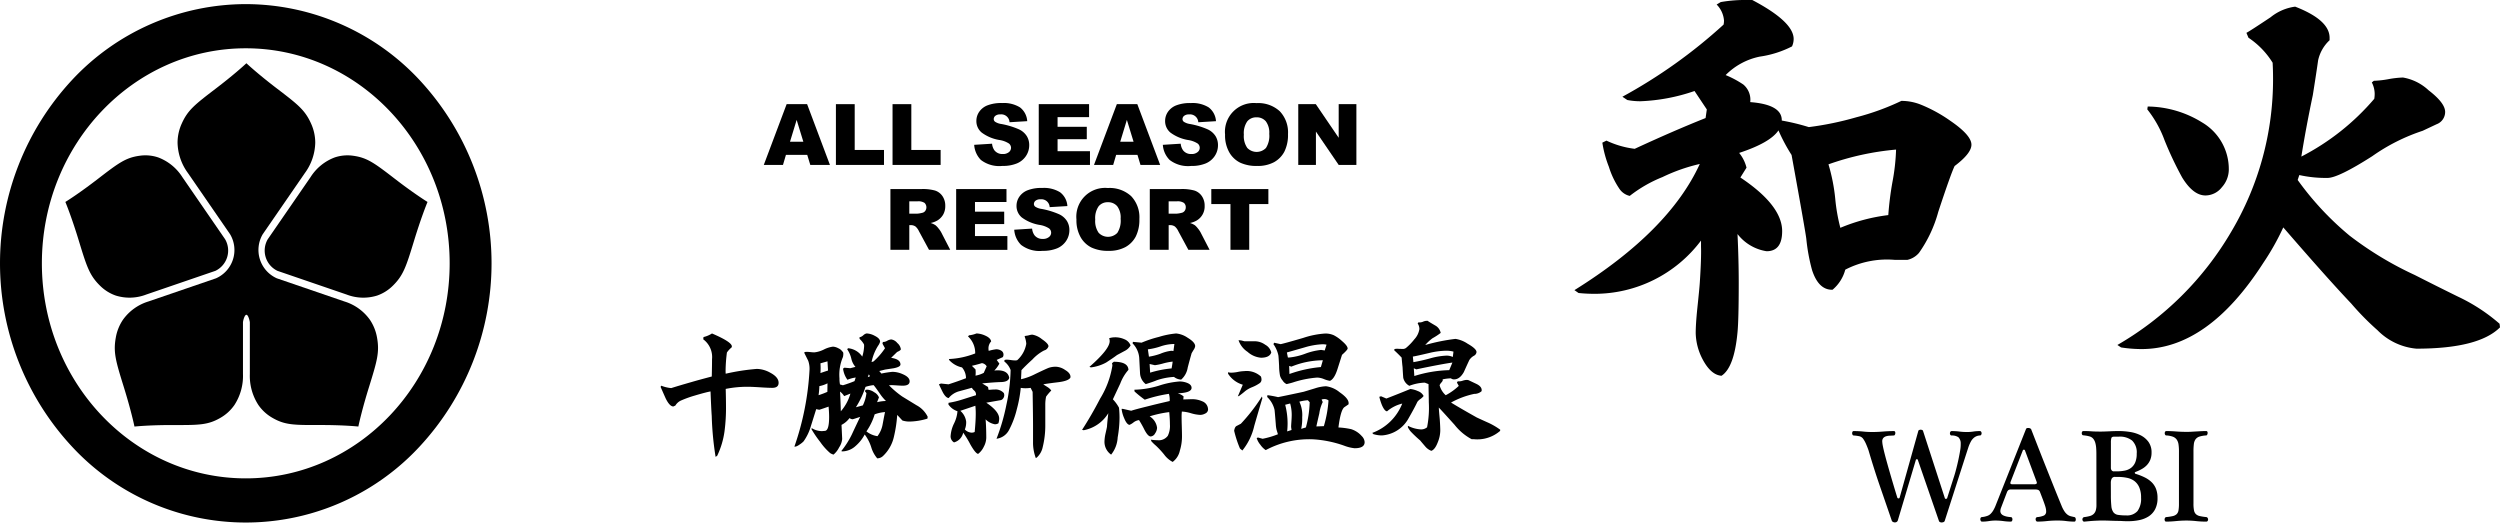
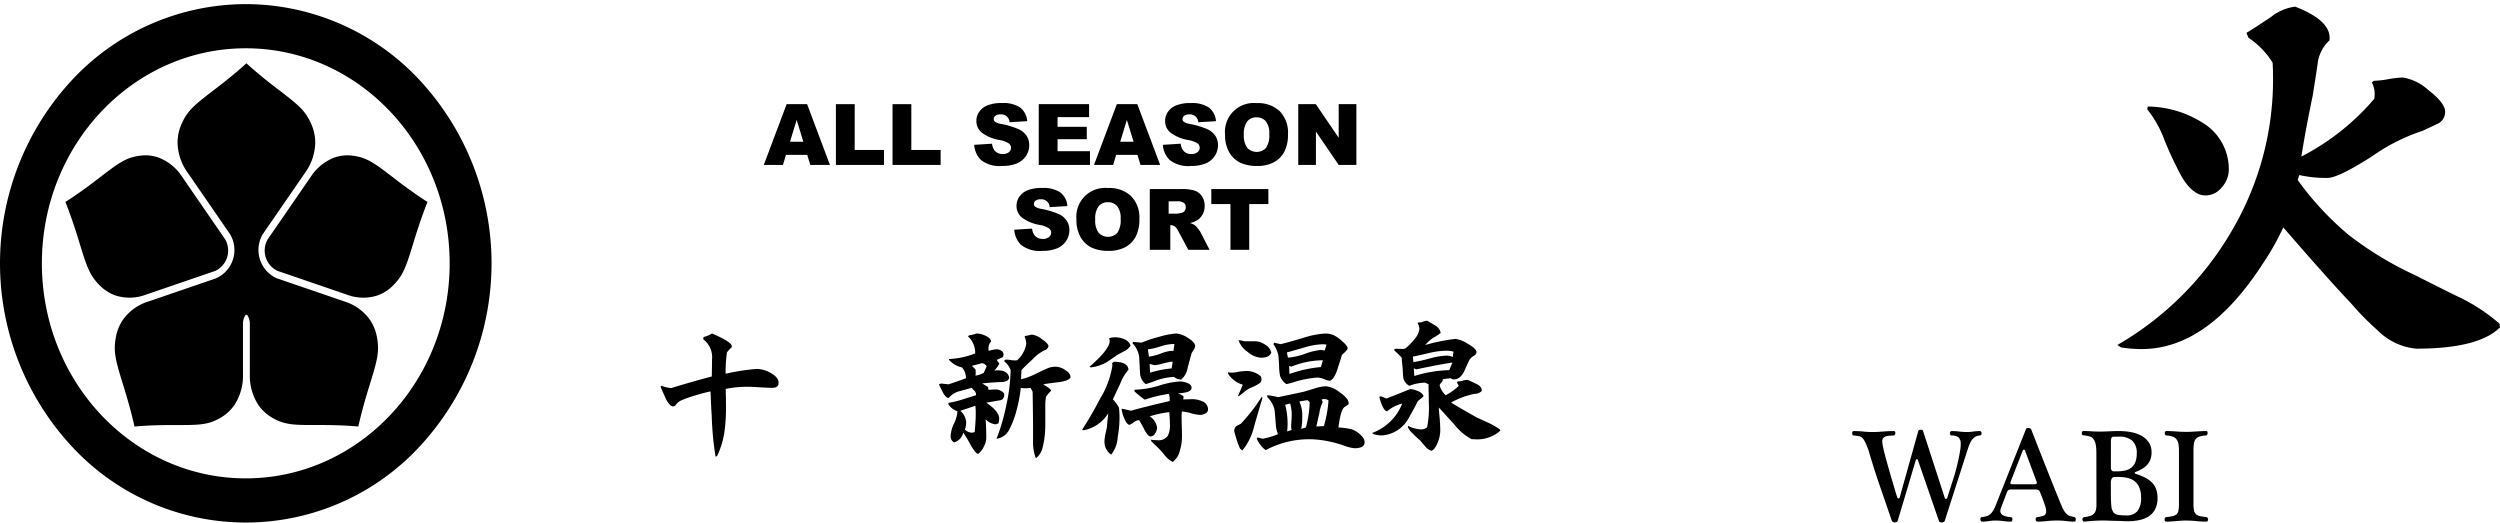
<svg xmlns="http://www.w3.org/2000/svg" width="235.667" height="49.257" viewBox="0 0 235.667 49.257">
  <g transform="translate(-40 -9.612)">
    <g transform="translate(40 10)">
      <path d="M170.026,109.49,166,103.641a4.625,4.625,0,0,0-2.279-1.863h0a3.777,3.777,0,0,0-1.734-.161h0c-1.326.177-1.991.673-3.948,2.18h0c-1.657,1.278-2.77,1.99-3.072,2.177h0c.14.339.643,1.6,1.272,3.666h0c.742,2.432,1.005,3.246,1.978,4.211h0a3.936,3.936,0,0,0,1.493.945h0a4.359,4.359,0,0,0,2.882-.094h0l6.52-2.234A2.124,2.124,0,0,0,170.026,109.49Z" transform="translate(-148.805 -87.325)" />
      <path d="M190.339,107.6a4.31,4.31,0,0,0-.681-1.69,4.594,4.594,0,0,0-2.385-1.71l-6.382-2.187a2.928,2.928,0,0,1-1.325-4.156l3.975-5.77a5.013,5.013,0,0,0,.975-2.862,4.378,4.378,0,0,0-.391-1.789c-.57-1.274-1.222-1.789-3.186-3.286-1.664-1.268-2.65-2.164-2.913-2.409-.263.245-1.249,1.141-2.913,2.409-1.964,1.5-2.616,2.012-3.186,3.286a4.371,4.371,0,0,0-.391,1.789,5.006,5.006,0,0,0,.975,2.862l3.975,5.77a2.913,2.913,0,0,1-1.325,4.157l-6.382,2.187a4.593,4.593,0,0,0-2.384,1.711,4.3,4.3,0,0,0-.681,1.69c-.25,1.384-.008,2.205.746,4.633.64,2.057.938,3.394,1.014,3.754.349-.035,1.646-.149,3.7-.143,2.423.007,3.238-.005,4.409-.683a4.036,4.036,0,0,0,1.313-1.205,5.025,5.025,0,0,0,.806-2.92v-4.861c0-.139.143-.722.324-.724s.323.615.324.723v4.861a5.029,5.029,0,0,0,.806,2.92,4.04,4.04,0,0,0,1.313,1.205c1.171.678,1.986.69,4.409.683,2.053-.007,3.35.108,3.7.143.077-.361.374-1.7,1.014-3.754C190.347,109.8,190.589,108.98,190.339,107.6Z" transform="translate(-154.798 -76.167)" />
      <path d="M199.093,112.468l6.52,2.234a4.367,4.367,0,0,0,2.882.094h0a3.94,3.94,0,0,0,1.493-.945h0c.973-.965,1.236-1.779,1.979-4.211h0c.629-2.061,1.132-3.327,1.272-3.666h0c-.3-.188-1.414-.9-3.072-2.177h0c-1.956-1.507-2.622-2-3.947-2.18h0a3.775,3.775,0,0,0-1.734.161h0a4.621,4.621,0,0,0-2.279,1.863h0l-4.03,5.849A2.12,2.12,0,0,0,199.093,112.468Z" transform="translate(-172.938 -87.324)" />
      <path d="M164.065,73.178c10.615,0,19.22,9.075,19.22,20.271s-8.605,20.271-19.22,20.271-19.22-9.076-19.22-20.271,8.606-20.271,19.22-20.271m0-4.164a22.429,22.429,0,0,0-16.382,7.157,25.389,25.389,0,0,0,0,34.555,22.329,22.329,0,0,0,32.765,0,25.389,25.389,0,0,0,0-34.555,22.43,22.43,0,0,0-16.382-7.157Z" transform="translate(-140.897 -69.014)" />
    </g>
    <g transform="translate(-2203 691.318)">
      <g transform="translate(2417.599 -641.358)">
        <g transform="translate(0)">
          <path d="M159.547,575.82c-.017-.058-.051-.086-.1-.081a.109.109,0,0,0-.1.094l-1.694,5.681a.258.258,0,0,1-.119.144.326.326,0,0,1-.176.038.384.384,0,0,1-.17-.05.221.221,0,0,1-.1-.107q-.564-1.642-1.116-3.241t-1.078-3.392c-.025-.074-.056-.16-.094-.257s-.077-.195-.12-.294a2.96,2.96,0,0,0-.138-.289,2.242,2.242,0,0,0-.138-.225.618.618,0,0,0-.364-.264,3.847,3.847,0,0,0-.552-.075.112.112,0,0,1-.1-.068.3.3,0,0,1-.006-.282.108.108,0,0,1,.106-.064,8.648,8.648,0,0,1,.91.044,7.848,7.848,0,0,0,.858.043c.317,0,.647-.014.991-.043s.69-.044,1.041-.044a.11.11,0,0,1,.107.064.253.253,0,0,1,.024.137.34.34,0,0,1-.043.145.112.112,0,0,1-.1.068c-.125.009-.251.015-.376.019a1.353,1.353,0,0,0-.351.056.577.577,0,0,0-.263.163.474.474,0,0,0-.1.326,2.7,2.7,0,0,0,.057.426c.038.2.108.5.212.9s.249.921.433,1.56.421,1.44.715,2.4a.118.118,0,0,0,.113.082.1.1,0,0,0,.113-.082l1.755-6.269a.129.129,0,0,1,.082-.094.341.341,0,0,1,.287,0,.129.129,0,0,1,.082.094l2.044,6.3c.016.067.054.1.113.094a.119.119,0,0,0,.113-.069l.69-2.169c.05-.158.111-.376.181-.652s.139-.559.2-.852.115-.571.157-.834a3.1,3.1,0,0,0,.05-.62.814.814,0,0,0-.219-.614,1.1,1.1,0,0,0-.634-.164.135.135,0,0,1-.125-.062.263.263,0,0,1-.038-.139.255.255,0,0,1,.043-.15.14.14,0,0,1,.12-.064,5.685,5.685,0,0,1,.734.044,5.2,5.2,0,0,0,.7.043,3.482,3.482,0,0,0,.6-.043,3.855,3.855,0,0,1,.639-.044.125.125,0,0,1,.106.064.237.237,0,0,1,.044.137.3.3,0,0,1-.038.145.141.141,0,0,1-.138.068.948.948,0,0,0-.5.177,1.212,1.212,0,0,0-.339.4,3.407,3.407,0,0,0-.245.576l-.219.677-1.994,6.206a.187.187,0,0,1-.113.126.489.489,0,0,1-.188.037.319.319,0,0,1-.163-.043.164.164,0,0,1-.088-.106Z" transform="translate(-153.352 -572.799)" />
          <path d="M168.78,578.585a.427.427,0,0,0-.251.057.482.482,0,0,0-.138.194l-.564,1.479a1.012,1.012,0,0,0-.063.288.428.428,0,0,0,.081.27.558.558,0,0,0,.22.169,1.556,1.556,0,0,0,.313.1,2.586,2.586,0,0,0,.364.049.134.134,0,0,1,.125.069.3.3,0,0,1,0,.288.134.134,0,0,1-.125.069,5.408,5.408,0,0,1-.69-.051,5.9,5.9,0,0,0-.741-.05,3.875,3.875,0,0,0-.626.05,3.939,3.939,0,0,1-.652.051.129.129,0,0,1-.107-.064.282.282,0,0,1-.05-.137.3.3,0,0,1,.025-.145.145.145,0,0,1,.119-.082l.189-.025a2.285,2.285,0,0,0,.344-.094.822.822,0,0,0,.288-.181,1.633,1.633,0,0,0,.258-.333,3.3,3.3,0,0,0,.25-.533l2.835-7.134c.025-.066.092-.1.2-.1a.377.377,0,0,1,.276.1q.312.8.67,1.718t.734,1.862q.376.946.751,1.881t.716,1.761a2.869,2.869,0,0,0,.294.564,1.262,1.262,0,0,0,.288.3.885.885,0,0,0,.3.137c.1.026.209.05.326.075a.138.138,0,0,1,.106.082.353.353,0,0,1,.032.145.309.309,0,0,1-.032.137.1.1,0,0,1-.095.064,5.672,5.672,0,0,1-.771-.051,6.334,6.334,0,0,0-.833-.05,9.38,9.38,0,0,0-.99.05,8.232,8.232,0,0,1-.89.051.149.149,0,0,1-.132-.069.288.288,0,0,1-.044-.157.24.24,0,0,1,.038-.131.175.175,0,0,1,.125-.069,1.98,1.98,0,0,0,.628-.15.416.416,0,0,0,.2-.413,1.236,1.236,0,0,0-.019-.2,2.182,2.182,0,0,0-.081-.308c-.042-.13-.1-.3-.176-.5s-.176-.466-.3-.784a.34.34,0,0,0-.17-.206.986.986,0,0,0-.344-.044Zm2.157-.488a.368.368,0,0,0,.238-.057c.041-.038.041-.106,0-.207l-1.092-2.934a.1.1,0,0,0-.1-.062.1.1,0,0,0-.1.062l-1.14,2.934c-.042.109-.046.18-.013.214a.268.268,0,0,0,.187.05Z" transform="translate(-153.797 -572.793)" />
          <path d="M177.169,575.236c0-.184-.006-.365-.019-.54a2.442,2.442,0,0,0-.081-.488,1.079,1.079,0,0,0-.194-.39.683.683,0,0,0-.358-.225,2.813,2.813,0,0,0-.288-.064c-.1-.016-.2-.029-.288-.038a.125.125,0,0,1-.113-.062.268.268,0,0,1-.038-.139.261.261,0,0,1,.038-.137.125.125,0,0,1,.113-.064c.284,0,.539.009.765.026s.489.024.791.024c.125,0,.264,0,.419-.006s.313-.01.476-.018.322-.015.477-.019.294-.007.42-.007a6.958,6.958,0,0,1,1.029.082,3.38,3.38,0,0,1,1,.308,2.063,2.063,0,0,1,.752.62,1.669,1.669,0,0,1,.3,1.022,1.776,1.776,0,0,1-.12.677,1.633,1.633,0,0,1-.319.5,2,2,0,0,1-.477.37,4.034,4.034,0,0,1-.577.27c-.068.025-.1.058-.088.1a.119.119,0,0,0,.088.089,5.415,5.415,0,0,1,.872.344,2.489,2.489,0,0,1,.645.458,1.76,1.76,0,0,1,.4.62,2.335,2.335,0,0,1,.139.846,2.233,2.233,0,0,1-.233,1.079,1.784,1.784,0,0,1-.62.67,2.619,2.619,0,0,1-.883.344,5.1,5.1,0,0,1-1.022.1c-.159,0-.336,0-.532-.013s-.4-.014-.608-.018-.421-.011-.635-.019-.411-.012-.6-.012-.334,0-.476.007-.278.011-.407.019-.263.018-.4.031l-.471.044a.14.14,0,0,1-.138-.051.244.244,0,0,1-.056-.137.254.254,0,0,1,.038-.151.184.184,0,0,1,.144-.088,3.518,3.518,0,0,0,.52-.1.843.843,0,0,0,.358-.195.774.774,0,0,0,.2-.333,1.817,1.817,0,0,0,.063-.527Zm1.367,1.329a.385.385,0,0,0,.069.225.258.258,0,0,0,.231.1h.238a3.924,3.924,0,0,0,.759-.069,1.449,1.449,0,0,0,.6-.257,1.287,1.287,0,0,0,.394-.508,2.058,2.058,0,0,0,.144-.834,1.548,1.548,0,0,0-.432-1.235,1.866,1.866,0,0,0-1.248-.37h-.425c-.159,0-.254.044-.283.132a1.546,1.546,0,0,0-.044.446Zm0,2.519a10.021,10.021,0,0,0,.044,1.073,1.172,1.172,0,0,0,.194.589.671.671,0,0,0,.433.245,4.592,4.592,0,0,0,.758.05,1.309,1.309,0,0,0,1.084-.414,1.974,1.974,0,0,0,.333-1.255,2.374,2.374,0,0,0-.176-.984,1.484,1.484,0,0,0-.47-.6,1.772,1.772,0,0,0-.7-.294,4.3,4.3,0,0,0-.852-.081h-.238a.334.334,0,0,0-.333.163.88.88,0,0,0-.082.4Z" transform="translate(-154.149 -572.804)" />
          <path d="M185.242,575.01a4.378,4.378,0,0,0-.043-.666,1.05,1.05,0,0,0-.17-.451.794.794,0,0,0-.357-.269,2.064,2.064,0,0,0-.62-.12.12.12,0,0,1-.113-.068.288.288,0,0,1-.039-.145.254.254,0,0,1,.039-.137.123.123,0,0,1,.113-.064q.4,0,.915.038c.341.026.664.038.965.038.176,0,.34,0,.495-.012l.451-.026.445-.025c.151-.008.313-.013.489-.013a.11.11,0,0,1,.107.064.244.244,0,0,1,.025.137.37.37,0,0,1-.043.145.113.113,0,0,1-.1.068,2.519,2.519,0,0,0-.626.107.732.732,0,0,0-.365.251.972.972,0,0,0-.163.445,5.583,5.583,0,0,0-.037.7v4.914a3.2,3.2,0,0,0,.05.646.669.669,0,0,0,.181.357.787.787,0,0,0,.369.182,4.888,4.888,0,0,0,.615.094.172.172,0,0,1,.119.082.266.266,0,0,1,.044.145.235.235,0,0,1-.044.137.152.152,0,0,1-.132.064,8.707,8.707,0,0,1-.959-.051,8.476,8.476,0,0,0-.909-.05c-.317,0-.646.017-.985.05s-.646.051-.921.051a.123.123,0,0,1-.113-.064.251.251,0,0,1-.038-.137.285.285,0,0,1,.038-.145.151.151,0,0,1,.113-.082,4.634,4.634,0,0,0,.62-.094.787.787,0,0,0,.365-.182.644.644,0,0,0,.175-.357,3.713,3.713,0,0,0,.043-.646Z" transform="translate(-154.437 -572.804)" />
        </g>
      </g>
      <g transform="translate(2391.422 -681.707)">
        <g transform="translate(0 0)">
-           <path d="M146.871,534.633a1.712,1.712,0,0,1-.154.7,9.654,9.654,0,0,1-3.051.965,6.3,6.3,0,0,0-3.206,1.738,9.306,9.306,0,0,1,1.661.887,1.866,1.866,0,0,1,.657,1.661q2.972.231,2.973,1.7v.039a20.419,20.419,0,0,1,2.548.618,29.239,29.239,0,0,0,4.48-.927,23.344,23.344,0,0,0,4.248-1.545,4.946,4.946,0,0,1,1.815.347,13.787,13.787,0,0,1,2.819,1.545q1.969,1.351,1.969,2.24,0,.812-1.584,2.008-.347.7-1.544,4.326a12.238,12.238,0,0,1-1.815,3.861,2.025,2.025,0,0,1-1.081.657h-1.235a8.552,8.552,0,0,0-4.634.927,3.7,3.7,0,0,1-1.2,1.892q-1.315.038-1.931-1.854a17.749,17.749,0,0,1-.541-2.935q-.078-.694-1.39-7.916a16.491,16.491,0,0,1-1.236-2.317q-.773,1.159-3.706,2.124a3.533,3.533,0,0,1,.694,1.39l-.579.927q3.939,2.627,3.939,5.059,0,1.892-1.468,1.892a4.3,4.3,0,0,1-2.741-1.621q.116,2.432.116,4.595,0,3.477-.116,4.673-.31,3.32-1.507,4.093-1-.077-1.777-1.544a5.552,5.552,0,0,1-.656-2.472q0-.849.154-2.355.192-1.816.231-2.395.153-2.316.116-3.4v-.58a12.539,12.539,0,0,1-10.079,5.02,14.588,14.588,0,0,1-1.468-.077l-.386-.27q8.92-5.561,11.817-11.894a16.609,16.609,0,0,0-3.515,1.235,12.547,12.547,0,0,0-3.089,1.777,1.606,1.606,0,0,1-.965-.657,7.8,7.8,0,0,1-1-2.085,10.5,10.5,0,0,1-.617-2.278l.386-.193a8.62,8.62,0,0,0,2.665.773q3.667-1.7,6.681-2.9l.116-.811-1.159-1.738a17.557,17.557,0,0,1-5.1.965,6.3,6.3,0,0,1-1.235-.116l-.463-.309a48.721,48.721,0,0,0,9.538-6.8,1.948,1.948,0,0,0,.039-.387,2.4,2.4,0,0,0-.694-1.505l.386-.232a13.238,13.238,0,0,1,2.549-.194h.424Q146.87,533.011,146.871,534.633Zm9.654,10.427a25.808,25.808,0,0,0-6.372,1.39,17.21,17.21,0,0,1,.637,3.224,17.1,17.1,0,0,0,.483,2.761,16.924,16.924,0,0,1,4.519-1.2,30.165,30.165,0,0,1,.386-3.089A19.476,19.476,0,0,0,156.525,545.06Z" transform="translate(-126.211 -530.958)" />
          <path d="M215.341,561.842q-2.01,2.007-7.878,2.008a5.882,5.882,0,0,1-3.669-1.738,25.376,25.376,0,0,1-2.471-2.51q-2.2-2.316-6.411-7.183a23.655,23.655,0,0,1-1.892,3.359q-5.212,8.11-11.469,8.11a12.794,12.794,0,0,1-1.931-.154l-.347-.232a29.538,29.538,0,0,0,10.735-10.678,28.111,28.111,0,0,0,3.939-14.5q0-.7-.039-1.429a7.662,7.662,0,0,0-2.278-2.355l-.193-.463q.308-.155,2.278-1.468a4.636,4.636,0,0,1,2.318-1q3.281,1.275,3.244,2.973v.193a3.642,3.642,0,0,0-1.081,1.892q-.156,1.121-.5,3.282-.657,3.129-1.081,5.793a22.673,22.673,0,0,0,6.874-5.445,2.9,2.9,0,0,0,.039-.464,2.409,2.409,0,0,0-.27-1.081l.193-.154a9.025,9.025,0,0,0,1.371-.154,8.886,8.886,0,0,1,1.371-.154,4.683,4.683,0,0,1,2.413,1.2q1.565,1.2,1.564,2.047a1.235,1.235,0,0,1-.811,1.158l-1.313.618a18,18,0,0,0-4.75,2.394q-3.206,2.047-4.209,2.047a11.461,11.461,0,0,1-2.665-.27l-.154.464a27.9,27.9,0,0,0,4.9,5.252,32.207,32.207,0,0,0,6.14,3.707q2.046,1.042,4.093,2.047a16.867,16.867,0,0,1,3.9,2.548Zm-25.564-14.867a2.521,2.521,0,0,1-.656,1.66,1.977,1.977,0,0,1-1.545.772q-1.159,0-2.2-1.7a32.68,32.68,0,0,1-1.661-3.514,10.432,10.432,0,0,0-1.622-2.9l.039-.27a9.894,9.894,0,0,1,5.137,1.506A5.1,5.1,0,0,1,189.776,546.975Z" transform="translate(-128.096 -530.981)" />
        </g>
      </g>
    </g>
    <g transform="translate(-2291 589.145)">
      <g transform="translate(2403 -569.812)">
        <path d="M138.343,613.529h-2.009l-.278.946h-1.809l2.154-5.728h1.93l2.152,5.728H138.63Zm-.367-1.239-.631-2.059-.627,2.059Z" transform="translate(-134.247 -608.649)" />
        <path d="M142.743,608.747h1.771v4.317h2.762v1.411h-4.533Z" transform="translate(-135.944 -608.649)" />
        <path d="M149.413,608.747h1.771v4.317h2.762v1.411h-4.533Z" transform="translate(-137.276 -608.649)" />
        <path d="M159.032,612.556l1.685-.106a1.287,1.287,0,0,0,.222.625.939.939,0,0,0,.782.348.868.868,0,0,0,.584-.178.53.53,0,0,0,.2-.413.524.524,0,0,0-.2-.4,2.267,2.267,0,0,0-.907-.332,3.849,3.849,0,0,1-1.66-.7,1.394,1.394,0,0,1-.5-1.106,1.491,1.491,0,0,1,.256-.834,1.689,1.689,0,0,1,.769-.617,3.584,3.584,0,0,1,1.408-.225,2.88,2.88,0,0,1,1.676.408,1.763,1.763,0,0,1,.684,1.3l-1.668.1a.778.778,0,0,0-.867-.738.707.707,0,0,0-.466.131.4.4,0,0,0-.156.318.319.319,0,0,0,.13.247,1.444,1.444,0,0,0,.594.21,7.439,7.439,0,0,1,1.663.507,1.741,1.741,0,0,1,.73.635,1.6,1.6,0,0,1,.228.848,1.81,1.81,0,0,1-.3,1.015,1.9,1.9,0,0,1-.852.706,3.437,3.437,0,0,1-1.378.24,2.84,2.84,0,0,1-2.025-.563A2.225,2.225,0,0,1,159.032,612.556Z" transform="translate(-139.198 -608.625)" />
        <path d="M166.636,608.747h4.744v1.223h-2.97v.911h2.754v1.168H168.41v1.129h3.055v1.3h-4.83Z" transform="translate(-140.716 -608.649)" />
        <path d="M177.241,613.529h-2.01l-.279.946h-1.808l2.153-5.728h1.93l2.153,5.728h-1.854Zm-.367-1.239-.631-2.059-.627,2.059Z" transform="translate(-142.016 -608.649)" />
        <path d="M181.255,612.556l1.684-.106a1.279,1.279,0,0,0,.223.625.933.933,0,0,0,.781.348.867.867,0,0,0,.583-.178.51.51,0,0,0,.011-.811,2.294,2.294,0,0,0-.907-.332,3.857,3.857,0,0,1-1.661-.7,1.4,1.4,0,0,1-.5-1.106,1.5,1.5,0,0,1,.256-.834,1.689,1.689,0,0,1,.769-.617,3.59,3.59,0,0,1,1.41-.225,2.874,2.874,0,0,1,1.673.408,1.763,1.763,0,0,1,.687,1.3l-1.669.1a.78.78,0,0,0-.867-.738.7.7,0,0,0-.464.131.4.4,0,0,0-.157.318.318.318,0,0,0,.129.247,1.454,1.454,0,0,0,.594.21,7.411,7.411,0,0,1,1.663.507,1.741,1.741,0,0,1,.73.635,1.609,1.609,0,0,1,.23.848,1.811,1.811,0,0,1-.3,1.015,1.906,1.906,0,0,1-.851.706,3.452,3.452,0,0,1-1.38.24,2.84,2.84,0,0,1-2.024-.563A2.215,2.215,0,0,1,181.255,612.556Z" transform="translate(-143.637 -608.625)" />
        <path d="M188.583,611.591a2.712,2.712,0,0,1,2.959-2.966,2.992,2.992,0,0,1,2.2.768,2.891,2.891,0,0,1,.774,2.15,3.538,3.538,0,0,1-.338,1.648,2.423,2.423,0,0,1-.976,1,3.243,3.243,0,0,1-1.593.357,3.648,3.648,0,0,1-1.6-.309,2.41,2.41,0,0,1-1.03-.977A3.229,3.229,0,0,1,188.583,611.591Zm1.771.007a1.928,1.928,0,0,0,.322,1.247,1.22,1.22,0,0,0,1.761.008,2.118,2.118,0,0,0,.312-1.333,1.774,1.774,0,0,0-.325-1.182,1.118,1.118,0,0,0-.886-.374,1.081,1.081,0,0,0-.86.379A1.934,1.934,0,0,0,190.354,611.6Z" transform="translate(-145.1 -608.625)" />
        <path d="M197.206,608.747h1.654l2.157,3.17v-3.17h1.668v5.728h-1.668l-2.146-3.145v3.145h-1.665Z" transform="translate(-146.823 -608.649)" />
-         <path d="M149.163,624.475v-5.728h2.951a4.288,4.288,0,0,1,1.253.14,1.346,1.346,0,0,1,.7.523,1.583,1.583,0,0,1,.266.927,1.606,1.606,0,0,1-.2.823,1.583,1.583,0,0,1-.559.56,2.108,2.108,0,0,1-.622.227,1.784,1.784,0,0,1,.461.211,1.811,1.811,0,0,1,.282.3,2.335,2.335,0,0,1,.249.356l.856,1.66h-2l-.947-1.751a1.327,1.327,0,0,0-.321-.441.737.737,0,0,0-.433-.133h-.156v2.325Zm1.779-3.407h.745a2.593,2.593,0,0,0,.469-.078.468.468,0,0,0,.288-.179.584.584,0,0,0-.064-.759,1.071,1.071,0,0,0-.661-.148h-.777Z" transform="translate(-137.226 -610.647)" />
-         <path d="M156.907,618.747h4.744v1.223h-2.97v.911h2.755v1.168h-2.755v1.129h3.055v1.3h-4.83Z" transform="translate(-138.773 -610.647)" />
        <path d="M163.749,622.556l1.684-.106a1.287,1.287,0,0,0,.223.625.935.935,0,0,0,.782.348.866.866,0,0,0,.583-.178.51.51,0,0,0,.011-.812,2.291,2.291,0,0,0-.907-.332,3.858,3.858,0,0,1-1.661-.7,1.4,1.4,0,0,1-.5-1.106,1.5,1.5,0,0,1,.256-.834,1.689,1.689,0,0,1,.769-.617,3.593,3.593,0,0,1,1.41-.225,2.873,2.873,0,0,1,1.673.408,1.763,1.763,0,0,1,.687,1.3l-1.669.1a.78.78,0,0,0-.867-.738.7.7,0,0,0-.464.131.4.4,0,0,0-.156.318.317.317,0,0,0,.128.247,1.455,1.455,0,0,0,.594.21,7.416,7.416,0,0,1,1.663.507,1.741,1.741,0,0,1,.73.635,1.6,1.6,0,0,1,.23.848,1.812,1.812,0,0,1-.3,1.016,1.9,1.9,0,0,1-.851.706,3.453,3.453,0,0,1-1.38.24,2.841,2.841,0,0,1-2.024-.562A2.216,2.216,0,0,1,163.749,622.556Z" transform="translate(-140.14 -610.622)" />
        <path d="M171.077,621.591a2.712,2.712,0,0,1,2.959-2.966,2.992,2.992,0,0,1,2.2.768,2.891,2.891,0,0,1,.774,2.15,3.528,3.528,0,0,1-.338,1.648,2.423,2.423,0,0,1-.976,1,3.242,3.242,0,0,1-1.593.357,3.643,3.643,0,0,1-1.6-.309,2.412,2.412,0,0,1-1.031-.977A3.229,3.229,0,0,1,171.077,621.591Zm1.771.007a1.928,1.928,0,0,0,.322,1.247,1.22,1.22,0,0,0,1.761.008,2.118,2.118,0,0,0,.312-1.333,1.769,1.769,0,0,0-.325-1.182,1.118,1.118,0,0,0-.886-.374,1.081,1.081,0,0,0-.86.379A1.934,1.934,0,0,0,172.848,621.6Z" transform="translate(-141.604 -610.622)" />
-         <path d="M179.716,624.475v-5.728h2.949a4.3,4.3,0,0,1,1.256.14,1.336,1.336,0,0,1,.7.523,1.571,1.571,0,0,1,.266.927,1.529,1.529,0,0,1-.763,1.383,2.1,2.1,0,0,1-.621.227,1.791,1.791,0,0,1,.462.211,1.883,1.883,0,0,1,.282.3,2.238,2.238,0,0,1,.247.356l.858,1.66h-2l-.946-1.751a1.338,1.338,0,0,0-.32-.441.742.742,0,0,0-.435-.133h-.156v2.325Zm1.777-3.407h.747a2.637,2.637,0,0,0,.469-.078.468.468,0,0,0,.288-.179.537.537,0,0,0,.11-.332.53.53,0,0,0-.176-.427,1.069,1.069,0,0,0-.66-.148h-.778Z" transform="translate(-143.329 -610.647)" />
+         <path d="M179.716,624.475v-5.728h2.949a4.3,4.3,0,0,1,1.256.14,1.336,1.336,0,0,1,.7.523,1.571,1.571,0,0,1,.266.927,1.529,1.529,0,0,1-.763,1.383,2.1,2.1,0,0,1-.621.227,1.791,1.791,0,0,1,.462.211,1.883,1.883,0,0,1,.282.3,2.238,2.238,0,0,1,.247.356l.858,1.66h-2l-.946-1.751a1.338,1.338,0,0,0-.32-.441.742.742,0,0,0-.435-.133v2.325Zm1.777-3.407h.747a2.637,2.637,0,0,0,.469-.078.468.468,0,0,0,.288-.179.537.537,0,0,0,.11-.332.53.53,0,0,0-.176-.427,1.069,1.069,0,0,0-.66-.148h-.778Z" transform="translate(-143.329 -610.647)" />
        <path d="M186.962,618.747h5.38v1.414h-1.805v4.314h-1.769v-4.314h-1.805Z" transform="translate(-144.776 -610.647)" />
      </g>
    </g>
    <g transform="translate(-1702 147.857)">
      <path d="M410.52,69.42c0,.319-.2.477-.6.477q-.378,0-1.143-.05c-.512-.032-.891-.05-1.143-.05a10.3,10.3,0,0,0-2.1.2q.025.941.026,1.583a16.927,16.927,0,0,1-.139,2.412,7.778,7.778,0,0,1-.691,2.31l-.15.1a29.031,29.031,0,0,1-.364-3.844q-.05-.677-.113-2.323-.477.089-1.444.377a10.3,10.3,0,0,0-1.363.49,1.179,1.179,0,0,0-.508.464l-.189.087c-.234,0-.477-.255-.728-.767-.16-.359-.318-.719-.477-1.079l.063-.113a3.322,3.322,0,0,0,.941.226q.754-.239,1.9-.566.641-.189,1.922-.527.025-1.1.024-1.633a2.081,2.081,0,0,0-.828-1.871l.024-.214a2.554,2.554,0,0,0,.8-.338q1.871.8,1.873,1.218a.219.219,0,0,1-.026.1,2.258,2.258,0,0,0-.44.477,14.49,14.49,0,0,0-.125,1.684c0,.118,0,.223.012.314a20.414,20.414,0,0,1,2.94-.453,2.717,2.717,0,0,1,1.268.364Q410.519,68.892,410.52,69.42Z" transform="translate(1404.877 -171.581)" />
-       <path d="M411.476,82.485l-.024.176a6.151,6.151,0,0,1-1.659.277,2.118,2.118,0,0,1-.7-.1l-.49-.527a12.4,12.4,0,0,1-.314,2.072,3.545,3.545,0,0,1-1.006,1.784.8.8,0,0,1-.527.238h-.037a2.893,2.893,0,0,1-.566-1.055,4,4,0,0,0-.615-1.194,3.686,3.686,0,0,1-.854,1.08,1.9,1.9,0,0,1-1.244.514l-.113-.024a8.152,8.152,0,0,0,.993-1.558q.39-.841.791-1.671c-.453.15-.691.226-.716.226a.571.571,0,0,1-.288-.113,2.136,2.136,0,0,1-.754.641l.063,1.331a1.7,1.7,0,0,1-.289.792,2.085,2.085,0,0,1-.527.678,1.162,1.162,0,0,1-.314-.139,5.6,5.6,0,0,1-.943-1.055,10.568,10.568,0,0,1-.817-1.194l.013-.112a1.844,1.844,0,0,0,.967.288l.289-.024q.39-.039.39-1.307c0-.293-.017-.619-.051-.98-.31.109-.6.21-.878.3l-.289-.063c-.167.536-.336,1.068-.5,1.595a4.7,4.7,0,0,1-.691,1.444,2.019,2.019,0,0,1-.359.289,1.329,1.329,0,0,1-.37.2,1.181,1.181,0,0,0-.138.013,26.077,26.077,0,0,0,1.431-7.3,2.294,2.294,0,0,0-.126-.8c-.009-.017-.129-.259-.364-.729v-.075a.624.624,0,0,1,.226-.037c.075,0,.192.008.351.024a3.428,3.428,0,0,0,.365.026,2.613,2.613,0,0,0,.9-.27,2.637,2.637,0,0,1,.854-.27,1.183,1.183,0,0,1,.5.15.869.869,0,0,1,.39.314c.059.026.088.1.088.226a1.375,1.375,0,0,1-.037.288,4.227,4.227,0,0,0-.327,2.01,2.733,2.733,0,0,0,.05.577l.276.076a11.185,11.185,0,0,0,1.093-.39l.113-.34a2.882,2.882,0,0,0-.779.214,2.238,2.238,0,0,1-.414-1.055l.126-.087.552.05.49-.126a1.741,1.741,0,0,1-.39-.778,2.58,2.58,0,0,0-.388-.88l.075-.1a1.817,1.817,0,0,1,1.344.791,3.812,3.812,0,0,0,.176-.992.935.935,0,0,0-.013-.163,2.046,2.046,0,0,0-.414-.516l-.013-.15a.753.753,0,0,0,.358-.188.684.684,0,0,1,.309-.176,1.747,1.747,0,0,1,.778.226c.336.168.5.351.5.552a1.134,1.134,0,0,1-.176.365,4.57,4.57,0,0,0-.628,1.558l.188-.063a6.415,6.415,0,0,0,1.08-1.244l-.238-.427.037-.163h.037a.746.746,0,0,0,.37-.113.956.956,0,0,1,.383-.126.9.9,0,0,1,.571.34.932.932,0,0,1,.333.578c0,.076-.117.163-.351.264l-.566.553c.587.084.88.295.88.628,0,.15-.21.269-.628.352l-.817.125-.553.139.2.238a9.343,9.343,0,0,1,1.043-.163,2.445,2.445,0,0,1,.98.226q.64.278.641.666,0,.415-.653.414c-.117,0-.292-.008-.521-.024s-.4-.026-.509-.026a2.6,2.6,0,0,0-.264.013,8.754,8.754,0,0,0,1.244,1.055l1.357.83A2.45,2.45,0,0,1,411.476,82.485Zm-9.445-3.152a2.833,2.833,0,0,1-.765.264,7.259,7.259,0,0,1-.076.854,7.592,7.592,0,0,0,.83-.314Zm.05-1.205-.05-.867-.665.188a5.659,5.659,0,0,1,0,.917C401.608,78.284,401.847,78.2,402.081,78.128Zm2.111,2.172-.59.239a1.6,1.6,0,0,0-.39-.427q.052.855.076,1.858A4.271,4.271,0,0,0,404.191,80.3Zm3.353.7a4.269,4.269,0,0,1-.6-.728c-.285-.41-.473-.666-.566-.767a3.551,3.551,0,0,0-.765.163,8.386,8.386,0,0,1-.905,1.922l.653-.176a3.472,3.472,0,0,0,.34-1.155l-.139-.176.051-.125a.626.626,0,0,1,.175-.026,1.273,1.273,0,0,1,.647.244.945.945,0,0,1,.446.484l-.176.453A3.681,3.681,0,0,1,407.544,81Zm-.087,1.043a3.479,3.479,0,0,0-.98.214,5.716,5.716,0,0,1-.778,1.608,2.177,2.177,0,0,0,1.042.451,2.558,2.558,0,0,0,.49-1.131C407.366,82.47,407.44,82.089,407.457,82.047Zm-1.419-3.379-.113-.176-.1.264Z" transform="translate(1417.974 -181.444)" />
      <path d="M405.592,89c-.051.252-.306.386-.767.4q-.6.013-1.784.126l.553.338.05.264c.059,0,.154,0,.288-.012s.23-.013.289-.013a1.034,1.034,0,0,1,.867.338.676.676,0,0,1,.037.2.508.508,0,0,1-.1.295.373.373,0,0,1-.238.17l-1.357.239q1.219.816,1.218,1.506a1.46,1.46,0,0,1-.075.44.679.679,0,0,1-.327.089,1.645,1.645,0,0,1-.88-.466q.062.729.063,1.747a1.879,1.879,0,0,1-.233.835,1.8,1.8,0,0,1-.534.673q-.239-.025-.728-.88a9.382,9.382,0,0,0-.679-1.118,1.209,1.209,0,0,1-.866.917.66.66,0,0,1-.315-.666,3.136,3.136,0,0,1,.32-1.124,3.142,3.142,0,0,0,.32-1.149,1.645,1.645,0,0,1-.854-.641l.013-.152a8.431,8.431,0,0,0,1.307-.314q1.219-.388,1.281-.4v-.063a.486.486,0,0,0-.176-.383.914.914,0,0,1-.213-.257q-.59.164-1.194.327a1.918,1.918,0,0,0-.992.641c-.185-.017-.368-.2-.553-.54-.125-.251-.247-.5-.364-.754l.189-.076.715.076q.891-.287,1.645-.577a1.557,1.557,0,0,0-.377-1.017,2.277,2.277,0,0,1-1.205-.691l-.026-.1a7.66,7.66,0,0,0,2.475-.527,2.117,2.117,0,0,0-.678-1.608l.1-.1a2.6,2.6,0,0,0,.7-.176,2.136,2.136,0,0,1,.817.2c.342.15.531.334.565.552a.955.955,0,0,0-.251.7.732.732,0,0,0,.024.189,4.42,4.42,0,0,1,.7-.15.89.89,0,0,1,.477.131.423.423,0,0,1,.214.383.47.47,0,0,1-.062.226l-.579.264.252.351a2.823,2.823,0,0,1-.477.653,2.284,2.284,0,0,1,.325-.024C405.161,88.3,405.516,88.535,405.592,89ZM402.438,92.4a6.7,6.7,0,0,0-.037-.767l-1.419.478a1.607,1.607,0,0,1,.552,1.017,1.766,1.766,0,0,1-.125.741.961.961,0,0,0,.64.3.676.676,0,0,0,.288-.063C402.4,93.443,402.438,92.872,402.438,92.4Zm1.03-4.484a.615.615,0,0,0-.451-.3c-.3.094-.616.176-.943.252l.34.338a2.389,2.389,0,0,1,0,.59,2.684,2.684,0,0,0,.778-.264Zm7.9,1-.013.076c-.135.21-.527.351-1.181.427-.821.1-1.277.168-1.368.2.26.168.4.256.414.264a1.282,1.282,0,0,1,.338.314,4.446,4.446,0,0,0-.489.577,3.644,3.644,0,0,0-.076.754v2a8.421,8.421,0,0,1-.239,1.985,1.831,1.831,0,0,1-.552.992l-.1.063a4.092,4.092,0,0,1-.264-1.519V93.488q0-.855-.039-3.165l-.188-.377a3.314,3.314,0,0,1-.477.037,2.666,2.666,0,0,1-.453-.037,12.09,12.09,0,0,1-.377,2.035,8.314,8.314,0,0,1-.715,1.909,1.553,1.553,0,0,1-1.194.854,18.808,18.808,0,0,0,.929-3.19,16.633,16.633,0,0,0,.4-3.291,1.807,1.807,0,0,0-.59-.8l.013-.138a.548.548,0,0,1,.2-.037,2.958,2.958,0,0,1,.4.037,3.219,3.219,0,0,0,.4.037.824.824,0,0,0,.2-.024,2.684,2.684,0,0,0,.854-1.546,2.242,2.242,0,0,0-.163-.7l.1-.051a1.465,1.465,0,0,0,.32-.055,1.424,1.424,0,0,1,.309-.057,1.964,1.964,0,0,1,.9.421c.41.28.619.5.628.671a.574.574,0,0,1-.414.4,4,4,0,0,0-1.093.841q-.691.629-1.042,1.017l-.039.854a5.544,5.544,0,0,0,1.357-.5q.993-.477,1.257-.577a2.02,2.02,0,0,1,.7-.1,1.653,1.653,0,0,1,.848.307C411.208,88.463,411.369,88.682,411.369,88.916Z" transform="translate(1431.543 -191.629)" />
      <path d="M403.295,98.065a4.15,4.15,0,0,0-.767,1.281c-.235.5-.468,1-.7,1.495a3.637,3.637,0,0,1,.577.791,9.018,9.018,0,0,1,.05.956,10.9,10.9,0,0,1-.175,1.846,2.806,2.806,0,0,1-.616,1.621,1.47,1.47,0,0,1-.628-1.244,3.866,3.866,0,0,1,.087-.691q.127-.552.15-.691.025-.426.126-1.281a3.476,3.476,0,0,1-2.324,1.608l-.15-.039q.88-1.356,1.7-2.939a8.467,8.467,0,0,0,1.155-3.1.693.693,0,0,0-.037-.238l.175-.139Q403.27,97.3,403.295,98.065Zm.2-2.3a1.3,1.3,0,0,1-.578.527l-.7.377c-.217.168-.557.4-1.017.7a3.954,3.954,0,0,1-1.444.464l-.139-.05q1.91-1.669,1.91-2.424a.744.744,0,0,0-.05-.277,1.789,1.789,0,0,1,.552-.087,2.089,2.089,0,0,1,.867.176A1.023,1.023,0,0,1,403.5,95.767Zm7.309,6.028a.443.443,0,0,1-.275.39.977.977,0,0,1-.477.126,3.541,3.541,0,0,1-.86-.157,3.62,3.62,0,0,0-.86-.157,4.107,4.107,0,0,0-.026.477q0,.314.019.948c.013.423.018.74.018.948a4.47,4.47,0,0,1-.2,1.307,1.781,1.781,0,0,1-.678,1.068,2.316,2.316,0,0,1-.8-.691,8.278,8.278,0,0,0-.779-.841,4.013,4.013,0,0,1-.427-.415l-.05-.15a4.51,4.51,0,0,0,.629.05,1.058,1.058,0,0,0,.967-.414,2.115,2.115,0,0,0,.2-1.08c0-.309-.022-.695-.063-1.155a10.394,10.394,0,0,0-1.847.4,1.484,1.484,0,0,1,.7,1.08.989.989,0,0,1-.188.527.516.516,0,0,1-.414.289q-.264,0-.6-.653a9.192,9.192,0,0,0-.5-.891,1.115,1.115,0,0,0-.527.225,1.477,1.477,0,0,1-.377.226q-.264-.048-.5-.64a2.992,2.992,0,0,1-.238-.867h.125l.779.176c.242-.082.774-.226,1.595-.427q.679-.176,2.035-.49v-.087a1.844,1.844,0,0,0-.075-.59,12.993,12.993,0,0,0-2.274.552,9.731,9.731,0,0,1-.967-.778l-.013-.163a8.572,8.572,0,0,0,2.3-.377,8.109,8.109,0,0,1,1.96-.4,1.94,1.94,0,0,1,.691.125q.44.164.44.477,0,.465-1.307.516a1.548,1.548,0,0,1,.553.288l-.026.289q.741-.025.792-.026a2.309,2.309,0,0,1,.992.2A.83.83,0,0,1,410.8,101.795Zm-1.218-5.965a.768.768,0,0,1-.138.338c-.117.194-.185.307-.2.34-.126.445-.248.891-.365,1.344a1.9,1.9,0,0,1-.615,1.131h-.037a1.183,1.183,0,0,1-.642-.251,6.067,6.067,0,0,0-1.619.314c-.235.1-.581.221-1.043.364a1.382,1.382,0,0,1-.54-1.055l-.075-1.433a2.193,2.193,0,0,0-.629-1.356l.039-.139.815.076a10.556,10.556,0,0,1,1.621-.54,7.809,7.809,0,0,1,1.633-.327,2.276,2.276,0,0,1,1.08.4Q409.587,95.466,409.586,95.83Zm-1.959-.2h-.089a4.087,4.087,0,0,0-1.218.226,6.166,6.166,0,0,1-1.193.277l.1.691a5.792,5.792,0,0,0,1.079-.277,3.85,3.85,0,0,1,1.017-.277.867.867,0,0,1,.214.026Zm-.163,1.658a5.638,5.638,0,0,0-.9.176,5.24,5.24,0,0,1-.773.163l-.5-.113.05.817a9.752,9.752,0,0,1,2.023-.4C407.405,97.7,407.439,97.487,407.464,97.285Z" transform="translate(1445.079 -201.444)" />
      <path d="M402.241,109.49a.405.405,0,0,1-.16.347,3.472,3.472,0,0,1-.709.382,2.667,2.667,0,0,0-.674.38q-.195.174-.554.44l-.134.053.468-1.1a2.461,2.461,0,0,1-1.39-1.041v-.134a1.2,1.2,0,0,0,.321.04,3.526,3.526,0,0,0,.607-.072,3.534,3.534,0,0,1,.595-.074,1.991,1.991,0,0,1,1.575.507A.793.793,0,0,1,402.241,109.49Zm.081,1.777q-.388,1.3-.762,2.6a5.7,5.7,0,0,1-1.121,2.325l-.227-.187a10.086,10.086,0,0,1-.548-1.67c.037-.241.111-.391.227-.454.09-.044.224-.115.408-.213a17.06,17.06,0,0,0,1.983-2.564Zm.841-4.314q-.16.494-.975.494a2.178,2.178,0,0,1-1.262-.554,2.143,2.143,0,0,1-.848-1.089h.134a1.072,1.072,0,0,1,.22.04c.1.027.171.046.206.053h1.042a1.708,1.708,0,0,1,.915.328A1.136,1.136,0,0,1,403.163,106.953Zm8.8,8.453c0,.384-.316.574-.948.574a3.894,3.894,0,0,1-.975-.239,10.537,10.537,0,0,0-2.912-.6,8.69,8.69,0,0,0-4.487,1.015,1.849,1.849,0,0,1-.507-.507,1.783,1.783,0,0,1-.347-.628l.12-.053.44.12a7.894,7.894,0,0,0,1.443-.427l-.134-.442a3.1,3.1,0,0,1-.067-.507q-.107-1.333-.12-1.362a2.4,2.4,0,0,0-.693-1.2l.026-.174q.562.08,1,.187.816-.16,2.418-.507l1.056-.32a3.888,3.888,0,0,1,1.041-.2,2.51,2.51,0,0,1,1.283.561q.855.589.855,1.028a.449.449,0,0,1-.014.12l-.373.254q-.361.24-.574,1.923a7.122,7.122,0,0,1,1.2.16,2.21,2.21,0,0,1,1,.655A.869.869,0,0,1,411.964,115.406Zm-1.6-8.828c0,.081-.176.28-.533.6-.144.454-.284.9-.428,1.348-.2.624-.44.989-.707,1.1a2.439,2.439,0,0,1-.588-.174,1.864,1.864,0,0,0-.614-.134,9.71,9.71,0,0,0-2.27.454c-.144.047-.347.1-.615.161a.853.853,0,0,1-.373-.335,1.2,1.2,0,0,1-.248-.454,5.175,5.175,0,0,1-.086-.908q-.041-.8-.067-1a2.893,2.893,0,0,0-.468-1.068l.067-.134.614.134q.346-.068,2.124-.588a8.155,8.155,0,0,1,2.083-.414,1.949,1.949,0,0,1,.8.16,3.492,3.492,0,0,1,.776.548C410.184,106.175,410.361,106.41,410.361,106.578Zm-5.275,6.384a3.966,3.966,0,0,0-.146-1.2l-.468.12a6.993,6.993,0,0,1,.227,1.763,6.836,6.836,0,0,1-.041.748l.414-.133-.04-.28c0-.108.01-.275.026-.5S405.086,113.079,405.086,112.963Zm3.285-6.744a1.62,1.62,0,0,0-.373-.041,6.869,6.869,0,0,0-1.684.294l-1.682.481.093.468a.2.2,0,0,0,.081.012,5.99,5.99,0,0,0,1.549-.36,6.08,6.08,0,0,1,1.509-.361l.334.053Zm-.347,1.469a7.976,7.976,0,0,0-2.965.6l-.213-.066.027.76a11.971,11.971,0,0,1,2.965-.654Zm-1.242,4.007v-.053l-.174-.187a4.41,4.41,0,0,0-.8.134,2.977,2.977,0,0,1,.268,1.483,4.492,4.492,0,0,1-.094,1.082l.442-.134A10.016,10.016,0,0,0,406.782,111.695Zm1.777-.215a.593.593,0,0,0-.387-.133.94.94,0,0,0-.267.04l.107.241a3.561,3.561,0,0,0-.322,1.068q-.146.616-.28,1.23l.708-.027A11.148,11.148,0,0,0,408.558,111.48Z" transform="translate(1458.676 -211.971)" />
      <path d="M403.966,121.506a1.363,1.363,0,0,1-.3.283,1.181,1.181,0,0,0-.289.27q-.251.54-.841,1.569a3.1,3.1,0,0,1-2.512,1.595,2.756,2.756,0,0,1-.8-.125l-.1-.113a4.826,4.826,0,0,0,2.826-2.764,3.421,3.421,0,0,0-1.431.729q-.228-.012-.478-.577a5.032,5.032,0,0,1-.251-.792l.163-.05.5.214q1.167-.451,2.26-.9a2.276,2.276,0,0,1,.716.2A.954.954,0,0,1,403.966,121.506Zm7.222,3.178-.012.112a3.277,3.277,0,0,1-2.513.779h-.175a5.132,5.132,0,0,1-1.608-1.357q-1.345-1.493-1.483-1.621.014.291.089,1.093.05.7.05,1.1a3,3,0,0,1-.226,1.056c-.176.469-.381.746-.616.828a1.375,1.375,0,0,1-.571-.408c-.172-.2-.333-.387-.484-.571a11.421,11.421,0,0,1-.891-.842,1.936,1.936,0,0,1-.264-.4v-.139a3.027,3.027,0,0,0,1.218.34.858.858,0,0,0,.59-.2,9.462,9.462,0,0,0,.163-2.361q0-.276-.013-.854c-.009-.385-.013-.67-.013-.854l-.351-.139a4.387,4.387,0,0,0-1.457.3,1.138,1.138,0,0,1-.577-.767c-.026-.334-.046-.666-.063-.993q-.037-.3-.087-.9c-.217-.233-.453-.464-.7-.691l.024-.113a1.089,1.089,0,0,1,.365-.024c.31.009.439.013.388.013a.517.517,0,0,0,.327-.089,5.15,5.15,0,0,0,.791-.817,1.822,1.822,0,0,0,.478-.966.914.914,0,0,0-.163-.529l.062-.1h.1a.836.836,0,0,0,.358-.075.884.884,0,0,1,.358-.076h.063c.033.033.273.181.716.44a1.02,1.02,0,0,1,.514.7,5.936,5.936,0,0,1-.767.5,4.266,4.266,0,0,0-.691.64,17.985,17.985,0,0,1,2.851-.577,2.783,2.783,0,0,1,1.143.453q.841.478.841.791a.443.443,0,0,1-.251.351,1.25,1.25,0,0,0-.427.4q-.264.565-.516,1.131c-.26.46-.565.691-.917.691a.432.432,0,0,1-.3-.1,4.312,4.312,0,0,0-.791.1.144.144,0,0,1,.024.076.494.494,0,0,1-.138.225.837.837,0,0,0-.163.252,1.9,1.9,0,0,0,.577.941,5.577,5.577,0,0,0,1.231-.88l-.176-.314.076-.113h.088a1.053,1.053,0,0,0,.377-.062,1.466,1.466,0,0,1,.377-.076.642.642,0,0,1,.176.026l.741.351q.5.239.5.59a.493.493,0,0,1-.013.1,1.012,1.012,0,0,1-.691.251,7.851,7.851,0,0,0-2.185.817q.791.49,2.424,1.407.565.264,1.129.514A6.565,6.565,0,0,1,411.188,124.685Zm-4.408-7.361a2.561,2.561,0,0,0-.7-.087,7.363,7.363,0,0,0-1.583.214q-1.268.3-1.545.338l.05.527a15.766,15.766,0,0,0,1.558-.351,6.609,6.609,0,0,1,1.558-.264,1.39,1.39,0,0,1,.6.126Zm-.1,1.03q-1.142.164-3.4.641l-.239-.1.05.728a11.858,11.858,0,0,1,3.291-.553Z" transform="translate(1472.234 -222.421)" />
    </g>
  </g>
</svg>